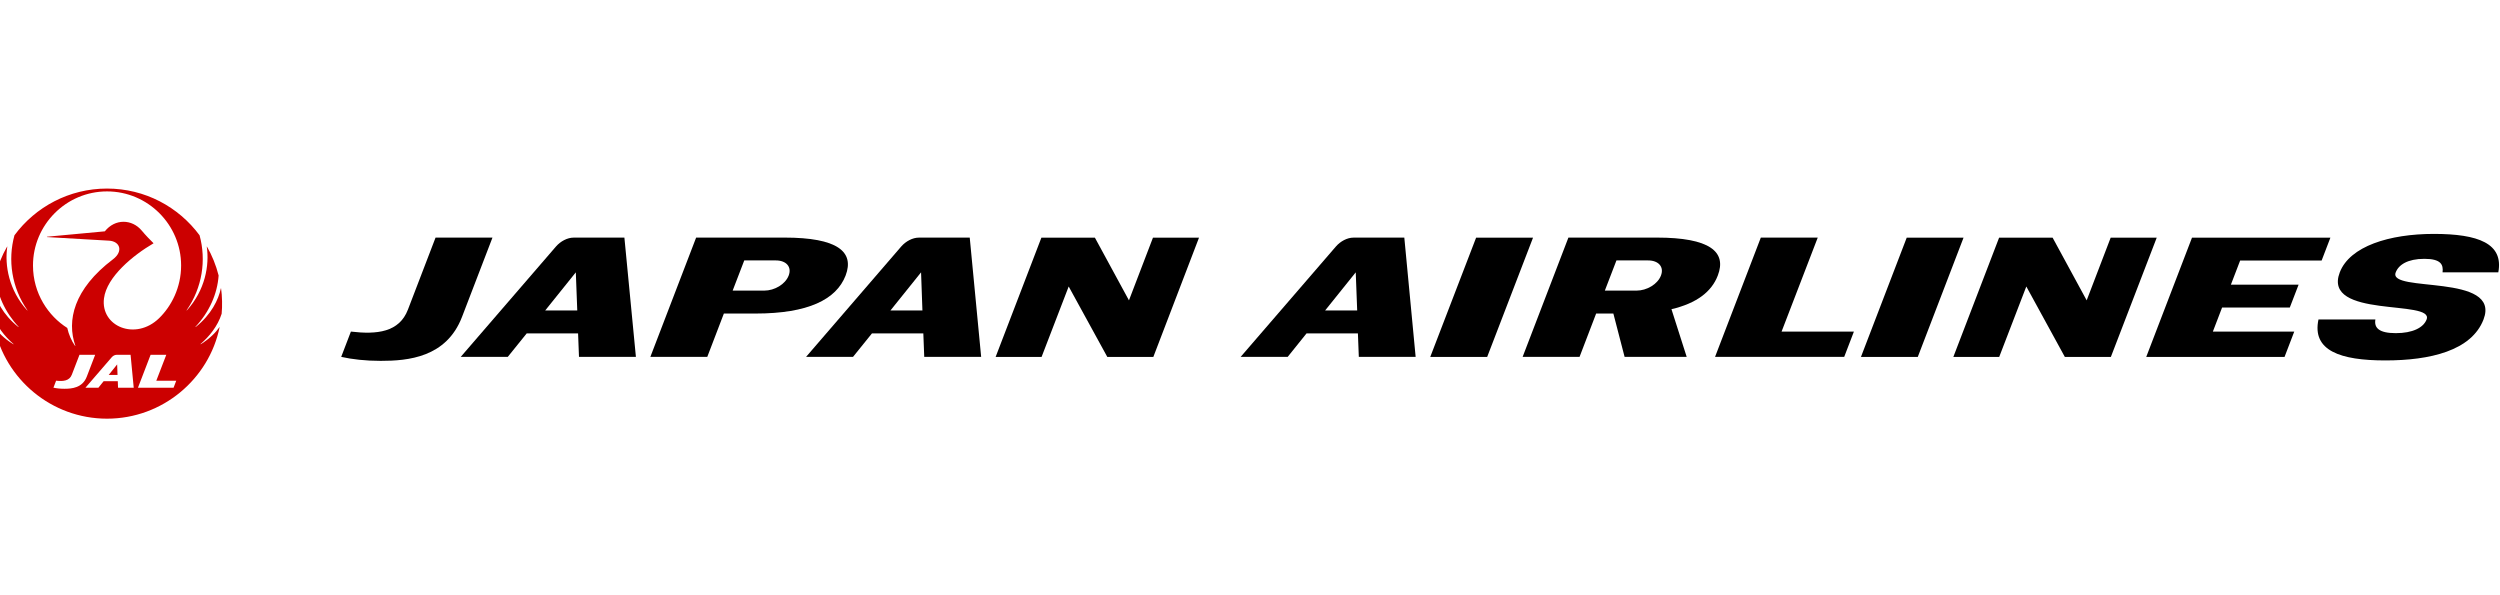
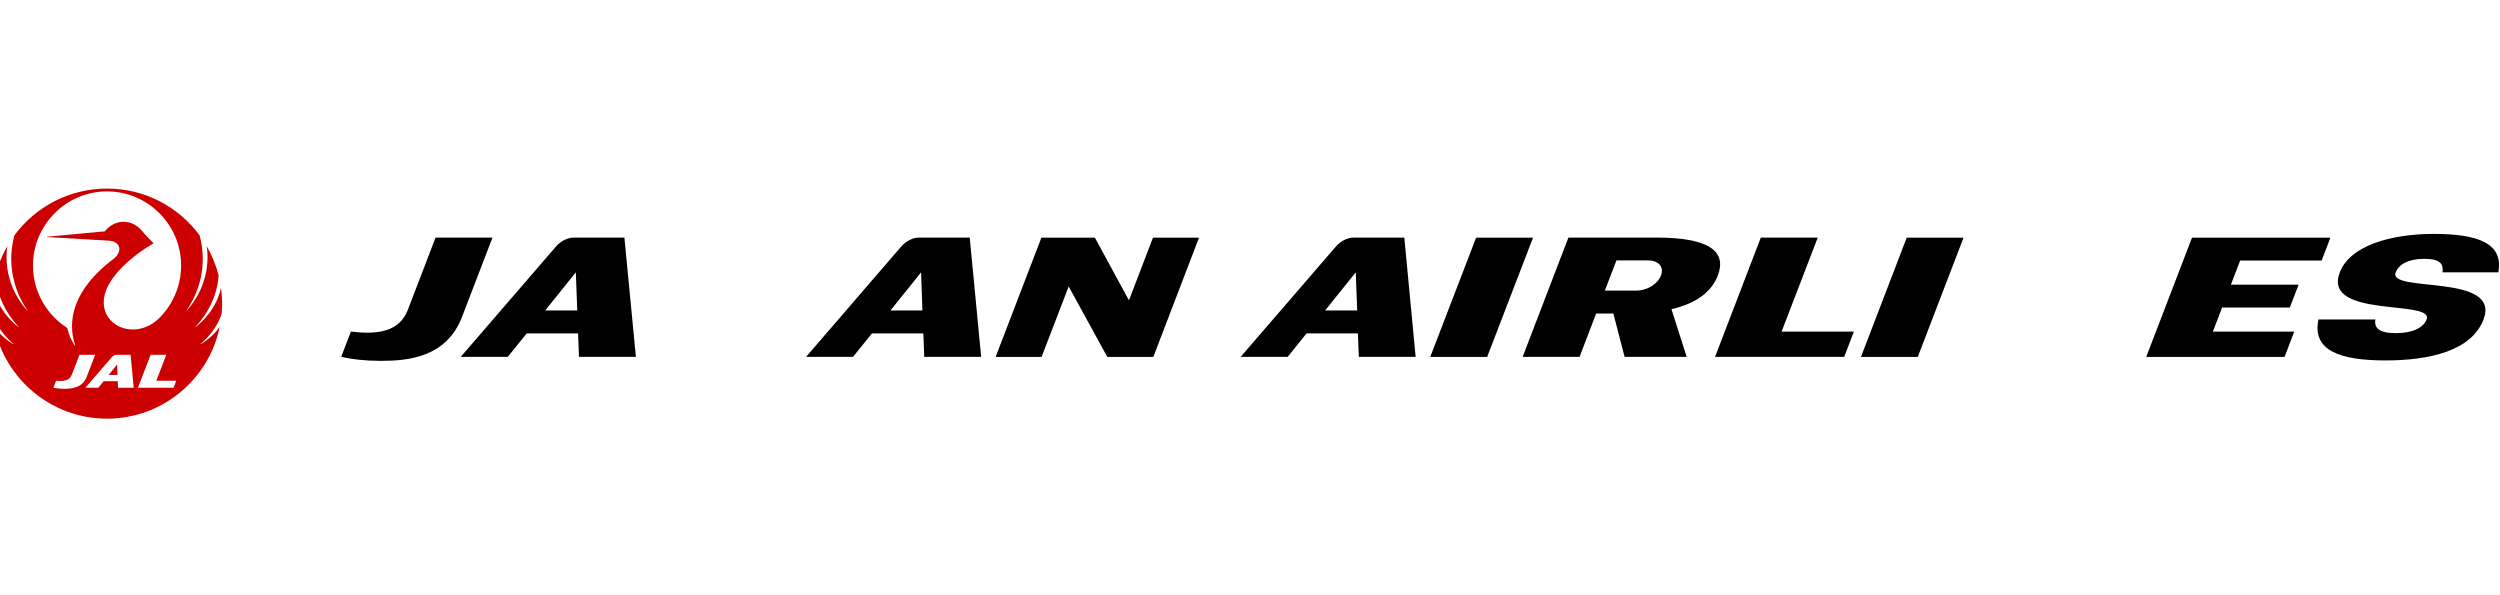
<svg xmlns="http://www.w3.org/2000/svg" xmlns:ns1="http://sodipodi.sourceforge.net/DTD/sodipodi-0.dtd" xmlns:ns2="http://www.inkscape.org/namespaces/inkscape" version="1.1" id="svg2" ns1:docname="Japan_Airlines_logo2.svg" ns2:version="0.91 r13725" x="0px" y="0px" width="105px" height="25px" viewBox="208.89 11.583 105 25" enable-background="new 208.89 11.583 105 25" xml:space="preserve">
  <g>
    <g id="g4293" transform="matrix(0.351,0,0,0.351,-129.438,259.325)">
      <g id="g4280" transform="matrix(2.988,0,0,-2.988,298.881,261.1)">
        <path id="path4282" ns2:connector-curvature="0" fill="#CC0000" d="M226.916,308.586h0.353l-0.015,0.421" />
      </g>
      <g id="g4284" transform="matrix(2.988,0,0,-2.988,328.882,227.326)">
        <path id="path4286" ns2:connector-curvature="0" fill="#CC0000" d="M218.893,299.554c-0.942-0.916-2.35-0.331-2.207,0.795     c0.111,0.868,1.175,1.732,1.98,2.202l0,0.01c-0.105,0.1-0.324,0.327-0.465,0.498c-0.391,0.47-1.073,0.489-1.481-0.026     l-2.317-0.216v-0.014l2.484-0.144c0.441-0.025,0.584-0.424,0.159-0.746c-1.577-1.194-1.858-2.46-1.506-3.462l-0.012-0.006     c-0.145,0.205-0.253,0.456-0.312,0.719c-0.758,0.476-1.373,1.383-1.373,2.502c0,1.626,1.325,2.966,2.966,2.966     c1.639,0,2.966-1.339,2.966-2.966C219.775,300.785,219.389,300.037,218.893,299.554 M219.473,296.771h-1.426l0.506,1.318h0.628     l-0.4-1.038h0.799L219.473,296.771z M217.249,296.771l-0.01,0.26h-0.567l-0.209-0.26h-0.519l1.052,1.219     c0.05,0.058,0.125,0.098,0.193,0.098h0.562l0.126-1.318L217.249,296.771L217.249,296.771z M215.099,296.728     c-0.169,0-0.316,0.017-0.437,0.044l0.107,0.28c0.287-0.033,0.534-0.009,0.63,0.242l0.306,0.795h0.628l-0.336-0.876     C215.825,296.765,215.401,296.728,215.099,296.728 M221.398,299.732c0.03,0.292,0.022,0.71-0.023,1.019h-0.008     c-0.094-0.449-0.385-1.057-1.013-1.553l-0.007,0.009c0.55,0.587,0.879,1.312,0.93,2.058c-0.104,0.41-0.265,0.808-0.468,1.158     l-0.007-0.002c0.112-0.754-0.067-1.749-0.798-2.556l-0.009,0.007c0.63,0.906,0.793,2.011,0.519,3.003     c-0.839,1.135-2.187,1.871-3.706,1.871s-2.867-0.736-3.707-1.871c-0.274-0.992-0.111-2.096,0.519-3.003l-0.008-0.007     c-0.732,0.807-0.91,1.802-0.798,2.556l-0.007,0.002c-0.203-0.35-0.364-0.748-0.467-1.158c0.051-0.746,0.379-1.47,0.929-2.058     l-0.007-0.009c-0.628,0.496-0.919,1.104-1.012,1.553h-0.008c-0.045-0.309-0.053-0.727-0.023-1.019     c0.158-0.496,0.497-0.912,0.843-1.212l-0.006-0.01c-0.387,0.242-0.603,0.477-0.751,0.685l-0.007-0.002     c0.425-2.071,2.279-3.662,4.509-3.662s4.084,1.592,4.509,3.662l-0.007,0.002c-0.147-0.207-0.364-0.443-0.751-0.685l-0.006,0.01     C220.902,298.82,221.24,299.235,221.398,299.732" />
      </g>
    </g>
    <g id="g4299" transform="matrix(1.274,0,0,1.274,-129.052,-79.927)">
      <g id="g4288" transform="matrix(2.988,0,0,-2.988,470.665,330.03)">
        <path id="path4290" ns2:connector-curvature="0" d="M-41.342,82.888c-0.133-0.345-0.59-0.452-1.084-0.452     s-0.811,0.107-0.737,0.452h0.628c-0.016-0.092,0.039-0.151,0.225-0.151c0.185,0,0.305,0.06,0.34,0.151     c0.087,0.225-1.155,0.005-0.958,0.52c0.111,0.288,0.547,0.424,1.038,0.424c0.491,0,0.771-0.106,0.711-0.424h-0.615     c0.01,0.085-0.017,0.149-0.201,0.149c-0.185,0-0.284-0.066-0.316-0.15C-42.4,83.178-41.145,83.402-41.342,82.888" />
      </g>
      <g id="g4292" transform="matrix(2.988,0,0,-2.988,307.216,336.165)">
        <path id="path4294" ns2:connector-curvature="0" d="M2.367,84.528H1.739l0.506,1.316h0.628" />
      </g>
      <g id="g4296" transform="matrix(2.988,0,0,-2.988,377.855,336.165)">
        <path id="path4298" ns2:connector-curvature="0" d="M-16.523,84.528h-0.627l0.505,1.316h0.627" />
      </g>
      <g id="g4300" transform="matrix(2.988,0,0,-2.988,438.026,336.165)">
        <path id="path4302" ns2:connector-curvature="0" d="M-32.614,84.528h-1.526l0.505,1.316h1.527l-0.097-0.253h-0.899     l-0.102-0.266h0.747l-0.097-0.252h-0.747l-0.102-0.266h0.898" />
      </g>
      <g id="g4304" transform="matrix(2.988,0,0,-2.988,252.439,336.165)">
        <path id="path4306" ns2:connector-curvature="0" d="M17.016,84.528h-0.508l-0.426,0.777l-0.299-0.777h-0.507l0.505,1.316     h0.59l0.376-0.692l0.265,0.692h0.508" />
      </g>
      <g id="g4308" transform="matrix(2.988,0,0,-2.988,409.532,336.165)">
-         <path id="path4310" ns2:connector-curvature="0" d="M-24.994,84.528h-0.508l-0.425,0.777l-0.299-0.777h-0.506l0.505,1.316     h0.59l0.376-0.692l0.265,0.692h0.508" />
-       </g>
+         </g>
      <g id="g4312" transform="matrix(2.988,0,0,-2.988,139.025,329.608)">
        <path id="path4314" ns2:connector-curvature="0" d="M47.345,82.775c-0.172-0.448-0.596-0.485-0.897-0.485     c-0.169,0-0.315,0.017-0.436,0.044l0.107,0.279c0.287-0.034,0.533-0.008,0.629,0.242l0.305,0.795h0.628" />
      </g>
      <g id="g4316" transform="matrix(2.988,0,0,-2.988,192.615,322.822)">
-         <path id="path4318" ns2:connector-curvature="0" d="M33.014,80.96c-0.037-0.096-0.155-0.166-0.27-0.166h-0.348l0.128,0.333     h0.349C32.987,81.127,33.051,81.056,33.014,80.96 M32.969,81.379h-0.976l-0.505-1.316h0.628l0.183,0.478h0.349     c0.58,0,0.892,0.155,0.994,0.419C33.743,81.224,33.55,81.379,32.969,81.379" />
-       </g>
+         </g>
      <g id="g4320" transform="matrix(2.988,0,0,-2.988,335.716,322.822)">
        <path id="path4322" ns2:connector-curvature="0" d="M-5.254,80.96c-0.037-0.096-0.156-0.166-0.27-0.166h-0.349l0.128,0.333     h0.35C-5.281,81.127-5.217,81.056-5.254,80.96 M-5.299,81.379h-0.976l-0.505-1.316h0.628l0.183,0.478h0.19l0.124-0.478h0.685     l-0.168,0.526c0.278,0.065,0.443,0.193,0.511,0.371C-4.525,81.224-4.718,81.379-5.299,81.379" />
      </g>
      <g id="g4324" transform="matrix(2.988,0,0,-2.988,355.508,332.014)">
        <path id="path4326" ns2:connector-curvature="0" d="M-10.547,83.418l0.399,1.037h-0.628l-0.505-1.316h1.425l0.107,0.279" />
      </g>
      <g id="g4328" transform="matrix(2.988,0,0,-2.988,152.661,328.554)">
        <path id="path4330" ns2:connector-curvature="0" d="M43.699,82.493l0.338,0.421l0.016-0.421H43.699z M44.573,83.297h-0.561     c-0.068,0-0.143-0.04-0.193-0.097l-1.052-1.219h0.519l0.209,0.259h0.567l0.01-0.259h0.628" />
      </g>
      <g id="g4332" transform="matrix(2.988,0,0,-2.988,209.317,328.554)">
        <path id="path4334" ns2:connector-curvature="0" d="M28.547,82.493l0.338,0.421l0.015-0.421H28.547z M29.422,83.297h-0.562     c-0.068,0-0.143-0.04-0.193-0.097l-1.051-1.219h0.518l0.209,0.259h0.567l0.01-0.259h0.628" />
      </g>
      <g id="g4336" transform="matrix(2.988,0,0,-2.988,280.616,328.554)">
        <path id="path4338" ns2:connector-curvature="0" d="M9.481,82.493l0.338,0.421l0.016-0.421H9.481z M10.355,83.297H9.794     c-0.069,0-0.143-0.04-0.193-0.097l-1.052-1.219h0.519l0.208,0.259h0.567l0.01-0.259h0.627" />
      </g>
    </g>
  </g>
</svg>